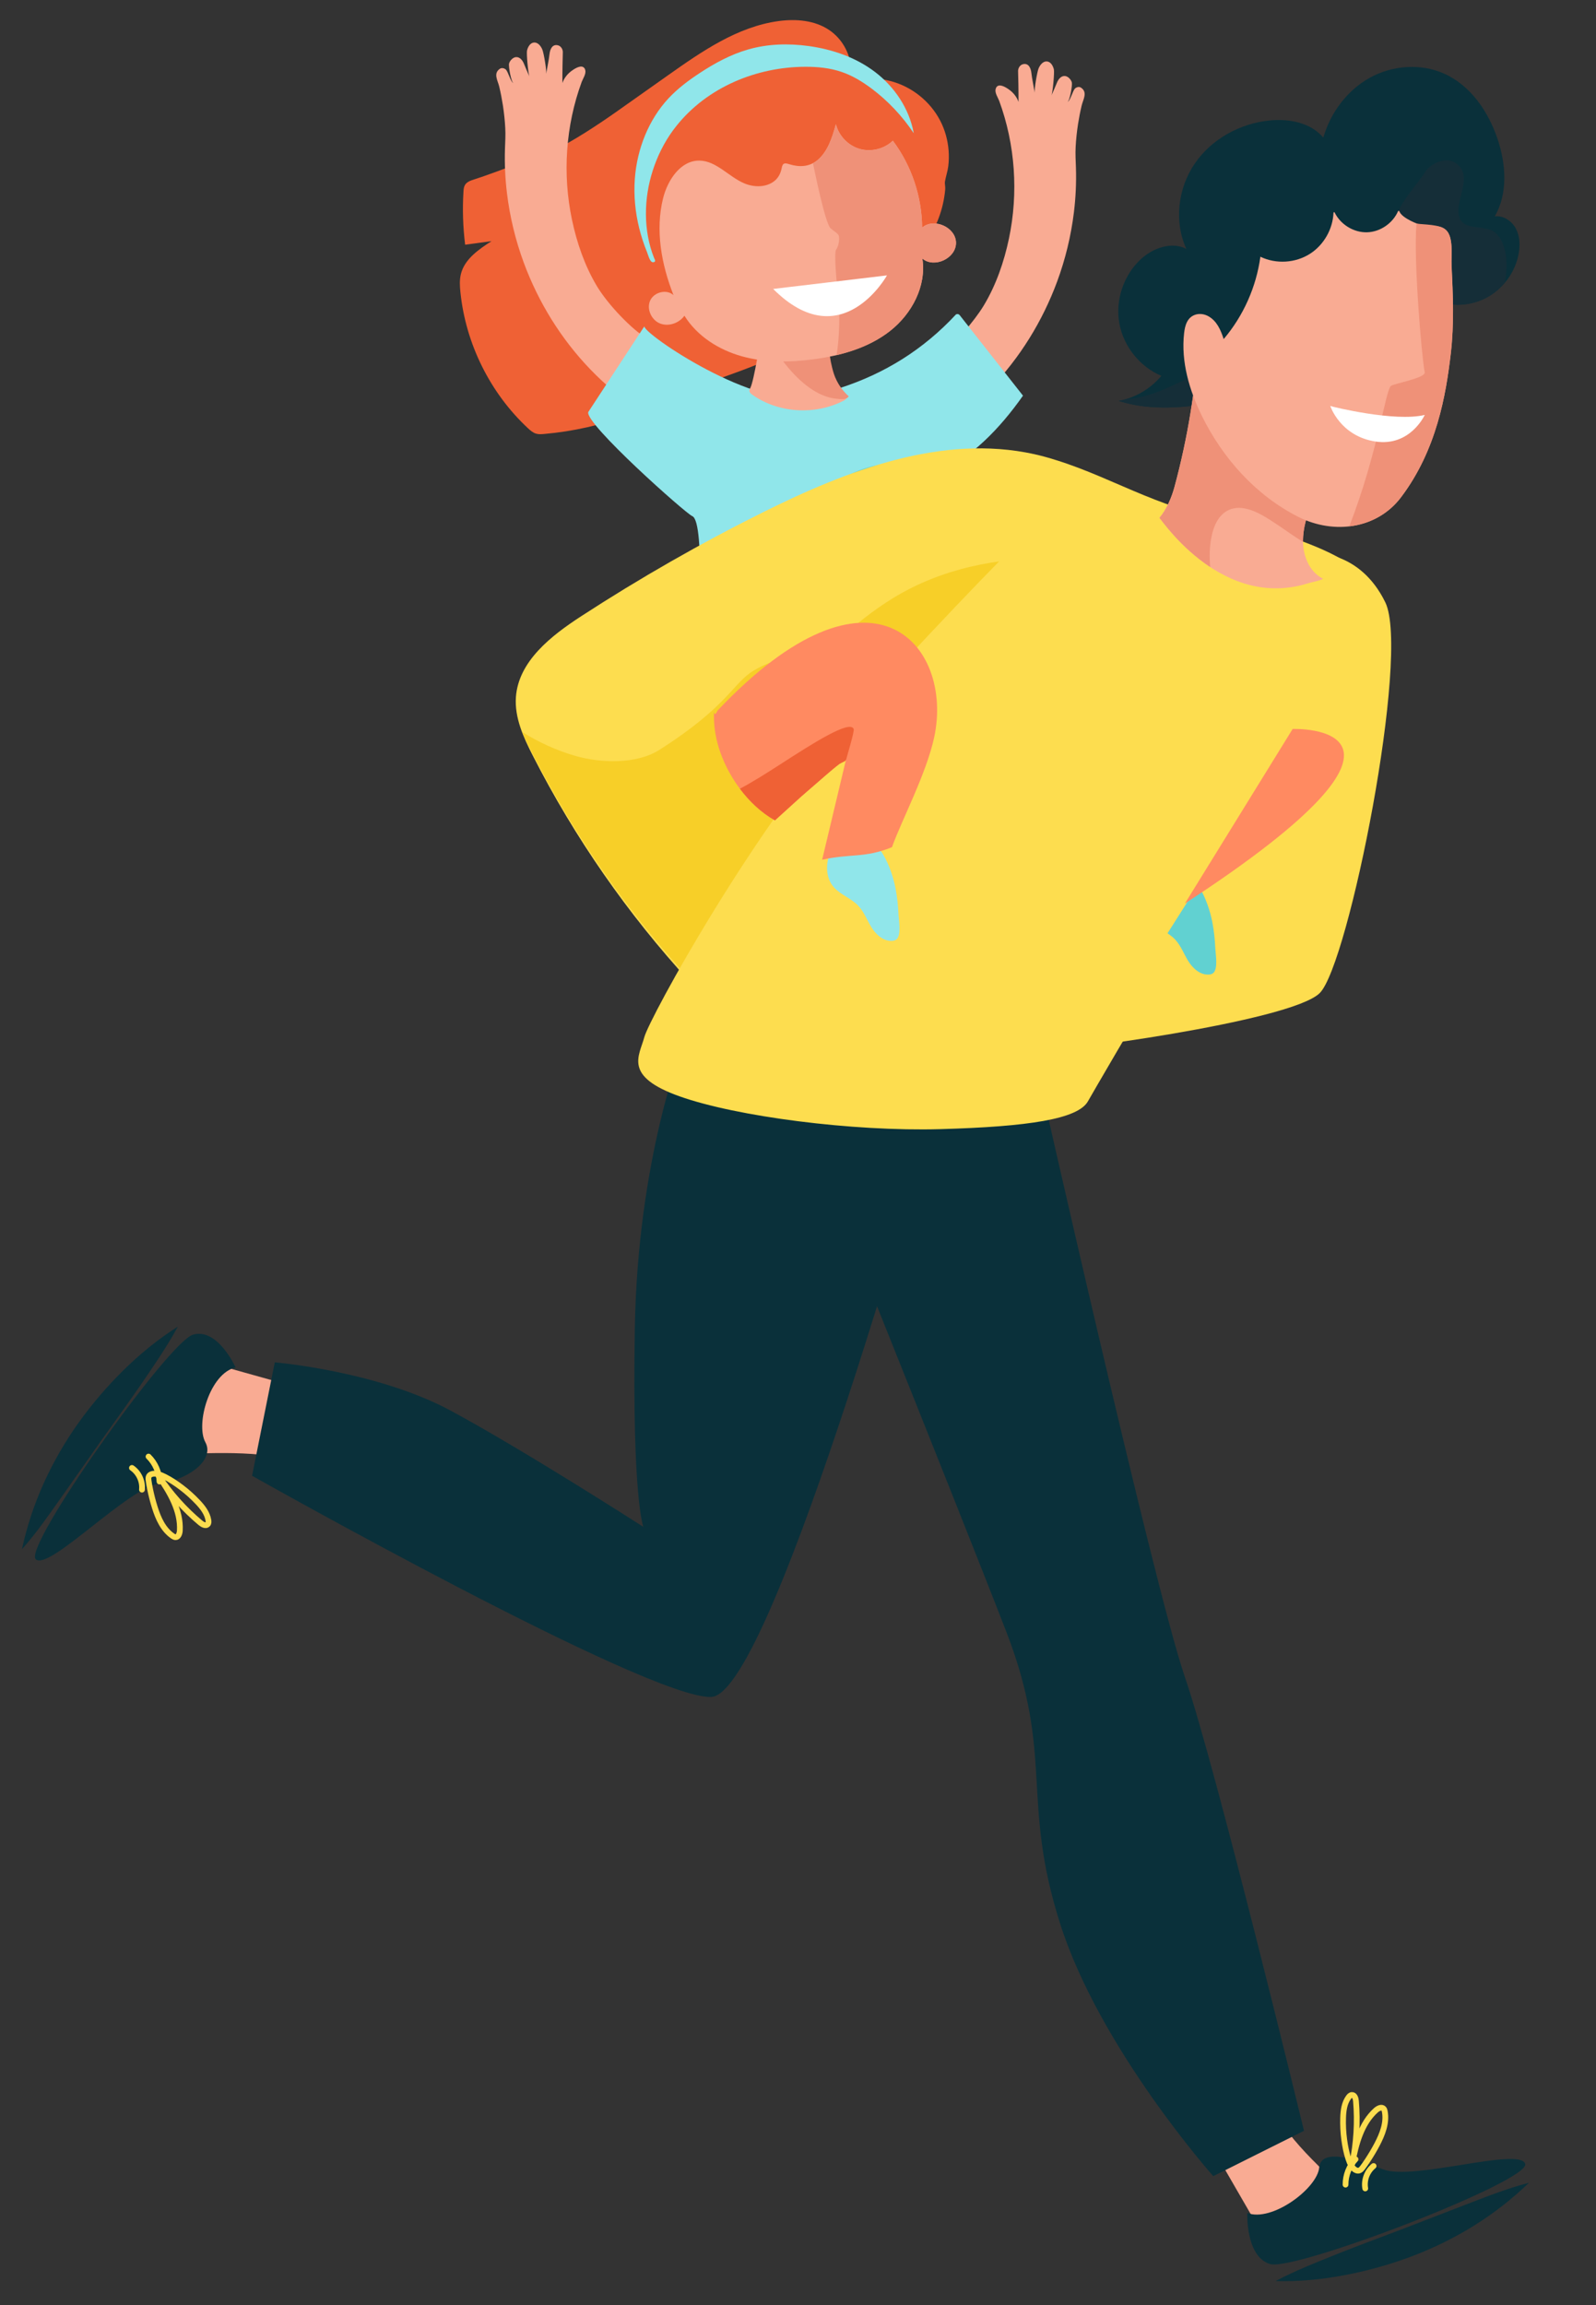
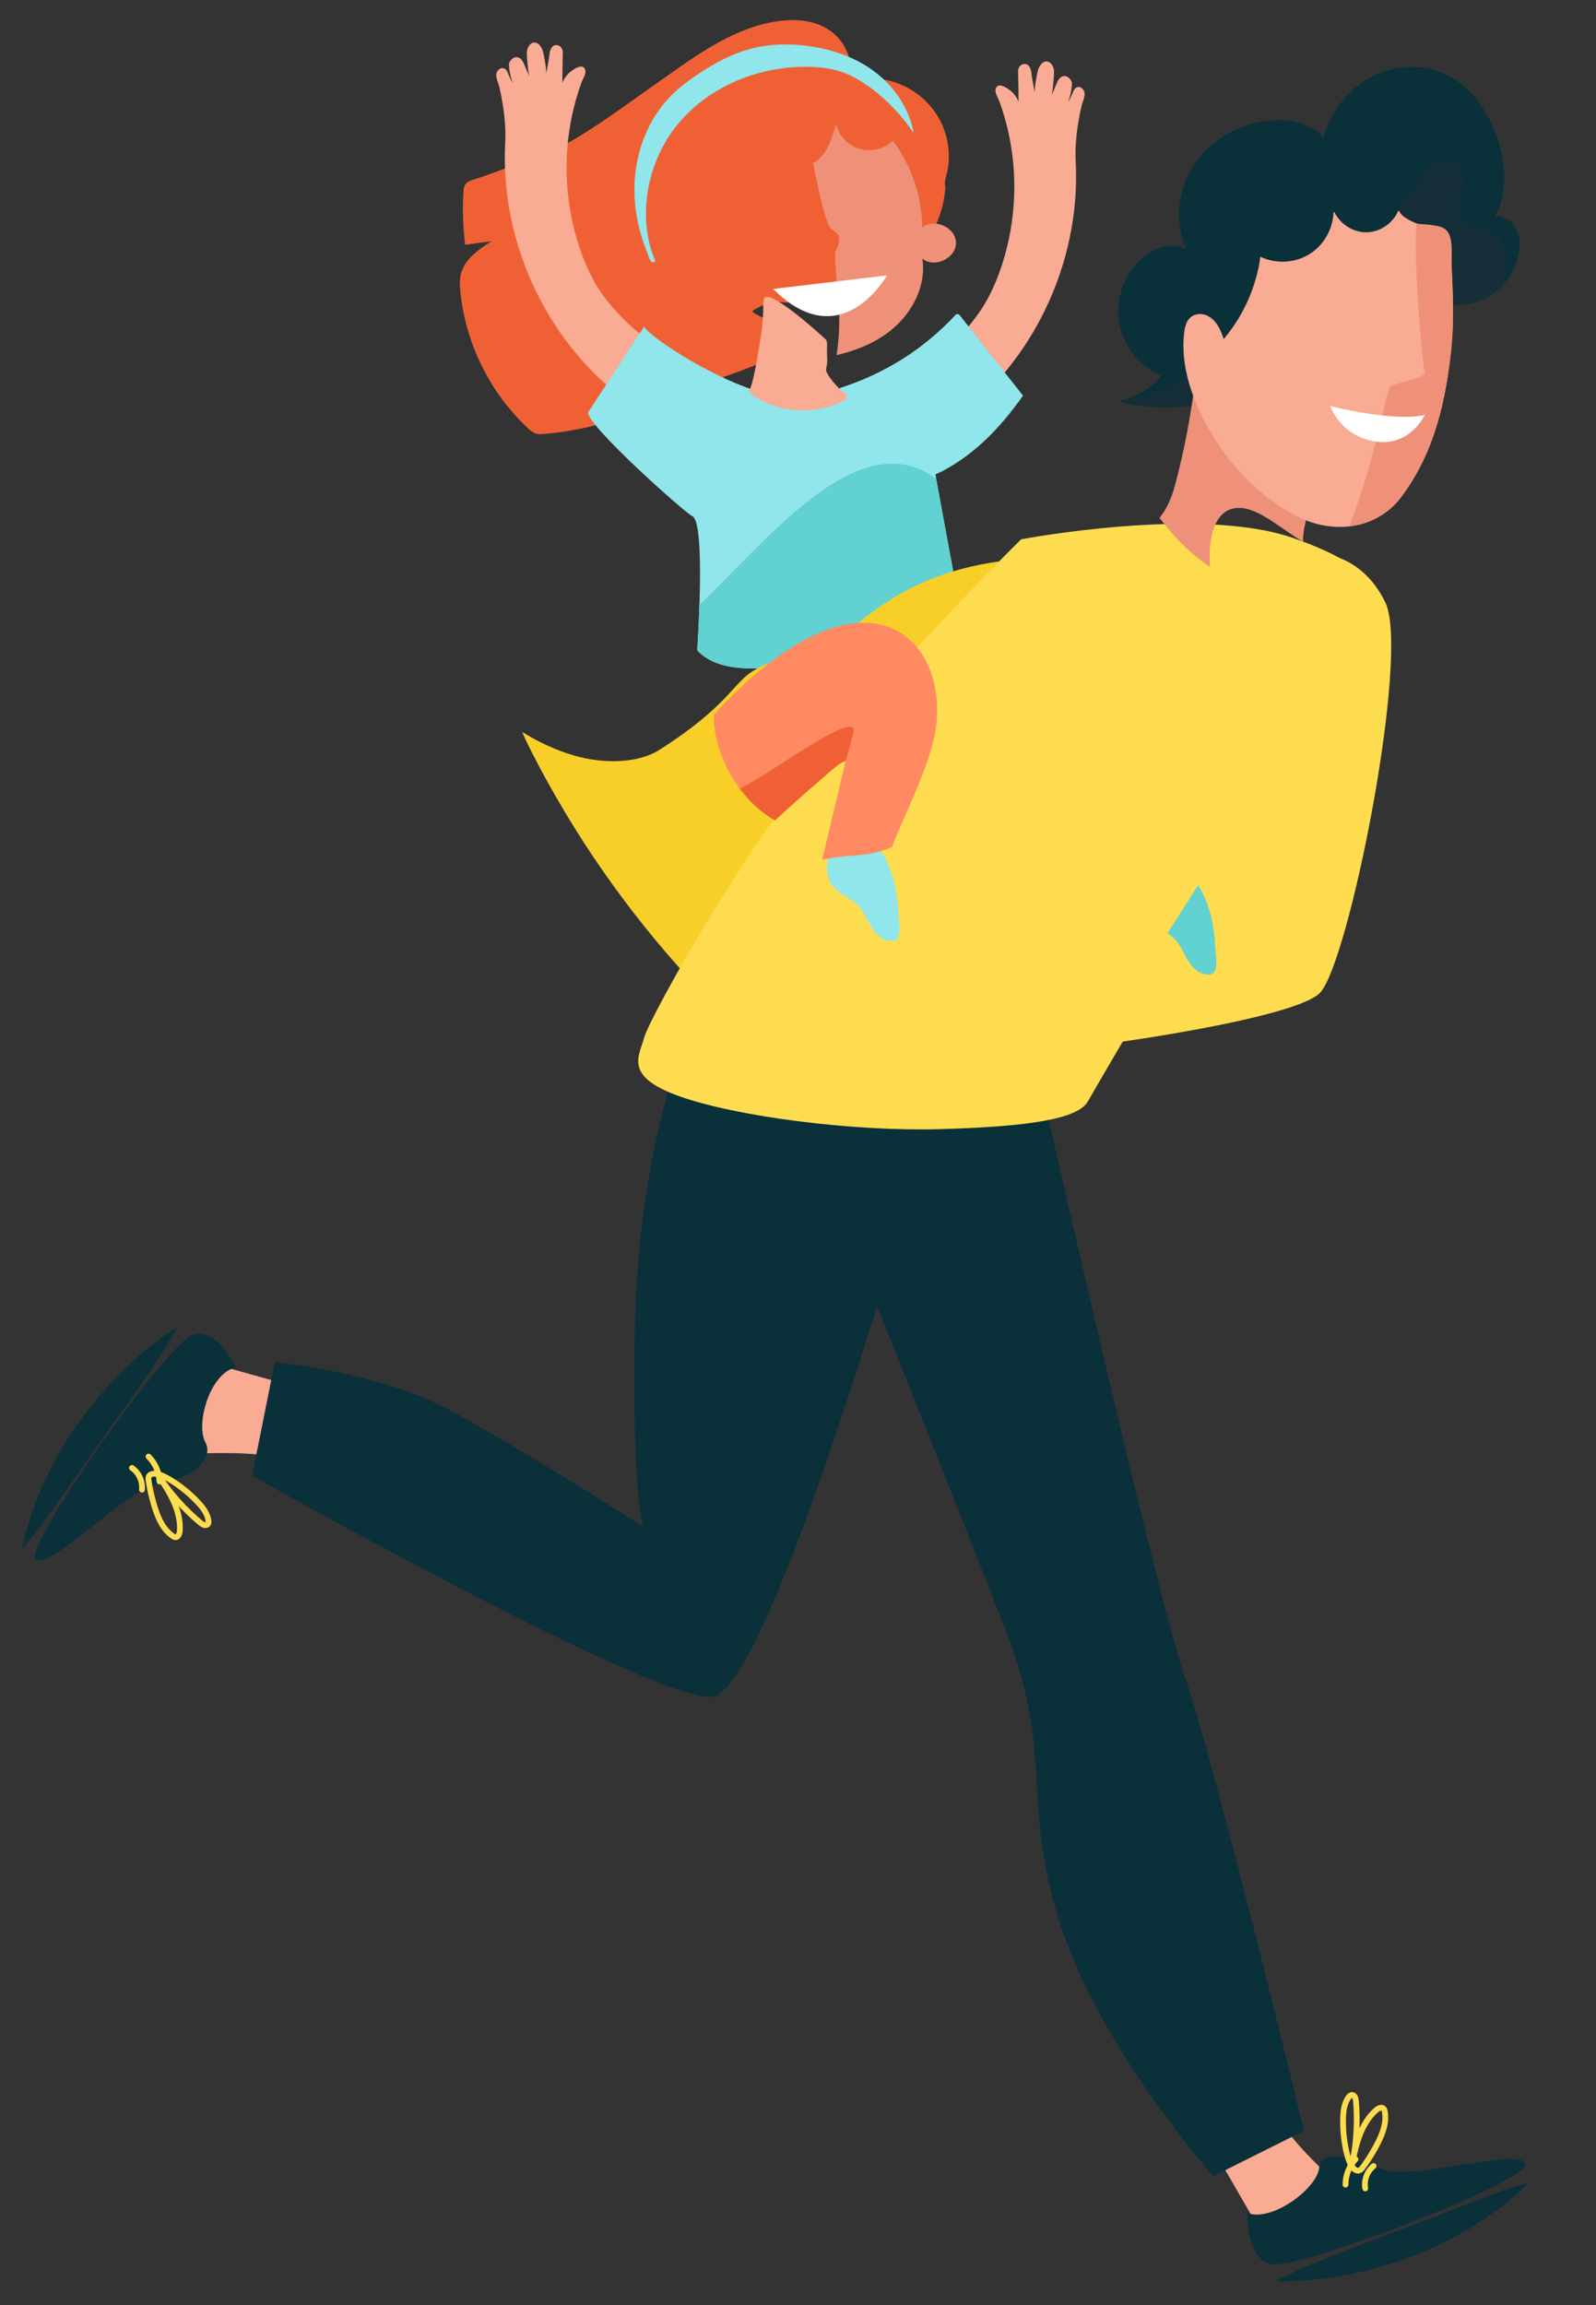
<svg xmlns="http://www.w3.org/2000/svg" version="1.1" id="Livello_1" x="0px" y="0px" viewBox="0 0 277 400" style="enable-background:new 0 0 277 400;" xml:space="preserve">
  <rect x="0" y="0" width="277" height="400" fill="#333333" stroke="none" />
  <style type="text/css"> .st0{fill:#F9AB93;} .st1{fill:#0A303A;} .st2{fill:none;stroke:#FDDD4F;stroke-linecap:round;stroke-linejoin:round;stroke-miterlimit:10;} .st3{fill:#EF6135;} .st4{fill:#90E6EA;} .st5{fill:#61D1D1;} .st6{fill:#FDDD4F;} .st7{fill:#F7CF28;} .st8{fill:#152E38;} .st9{fill:#EF9178;} .st10{fill:#F4A184;} .st11{fill:#CD6346;} .st12{fill:#FFFFFF;} .st13{fill:#FF8A61;} </style>
  <g>
    <g>
      <path class="st0" d="M210.9,373.53l8.53,14.76c0,0,3.28,0.66,8.53-0.98c5.25-1.64,6.56-6.23,6.56-6.23s-10.83-9.19-12.79-14.11 C219.76,362.04,209.92,365.65,210.9,373.53z" />
      <path class="st1" d="M216.48,384.02c0,0-0.33,7.55,3.94,8.86c4.26,1.31,45.27-14.43,44.29-17.39c-0.98-2.95-19.36,2.95-24.6,0.98 c-4.27-1.6-10.83-3.94-11.15-0.33C228.62,379.76,220.74,385.66,216.48,384.02z" />
      <g>
        <path class="st2" d="M233.11,367.48c0.04-1.24,0.21-2.53,0.94-3.53c0.14-0.2,0.34-0.4,0.58-0.41c0.47-0.03,0.67,0.58,0.71,1.05 c0.31,3.63,0.09,7.31-0.65,10.88c0.64-3.4,1.55-6.99,4.13-9.29c0.38-0.33,0.99-0.63,1.33-0.25c0.12,0.13,0.16,0.31,0.19,0.48 c0.37,1.96-0.41,3.94-1.33,5.7c-0.5,0.95-1.05,1.87-1.64,2.77c-0.3,0.45-0.6,0.9-0.93,1.33c-0.23,0.3-0.52,0.55-0.92,0.45 c-0.82-0.21-1.27-1.34-1.5-2.05c-0.35-1.07-0.57-2.2-0.72-3.32C233.13,370.02,233.07,368.75,233.11,367.48z" />
        <path class="st2" d="M235.26,374.7c-1.11,1.17-1.74,2.79-1.73,4.4" />
        <path class="st2" d="M238.4,375.87c-1.13,0.91-1.71,2.46-1.45,3.89" />
      </g>
      <g>
        <path class="st1" d="M221.4,395.83c3.62-1.91,7.3-3.33,10.94-4.8c3.65-1.44,7.28-2.79,10.9-4.16l10.84-4.18 c3.64-1.39,7.32-2.89,11.28-3.91c-2.93,2.83-6.09,5.29-9.52,7.43c-3.42,2.13-7.07,3.92-10.83,5.34 c-3.77,1.42-7.65,2.5-11.59,3.25C229.48,395.55,225.47,395.95,221.4,395.83z" />
      </g>
    </g>
    <g>
      <path class="st0" d="M53.45,241.26l-16.42-4.59c0,0-2.8,1.82-5.41,6.67c-2.61,4.84-0.33,9.04-0.33,9.04s14.16-1,19.01,1.14 C55.14,255.66,59.66,246.2,53.45,241.26z" />
      <path class="st1" d="M40.89,237.3c0,0-3.12-6.95-7.4-5.69s-29.71,37.08-27.26,39s16.04-12.56,21.61-13.22 c4.53-0.53,9.53-3.94,7.8-7.12C33.92,247.08,36.43,238.3,40.89,237.3z" />
      <g>
        <path class="st2" d="M34.32,260.66c0.85,0.9,1.65,1.93,1.85,3.15c0.04,0.24,0.05,0.52-0.12,0.7c-0.31,0.35-0.89,0.06-1.25-0.24 c-2.8-2.34-5.25-5.09-7.26-8.13c1.96,2.84,3.87,6.03,3.67,9.48c-0.03,0.5-0.26,1.15-0.76,1.13c-0.17-0.01-0.33-0.1-0.48-0.2 c-1.64-1.12-2.51-3.07-3.1-4.96c-0.32-1.02-0.59-2.06-0.81-3.12c-0.11-0.53-0.21-1.06-0.28-1.6c-0.05-0.38-0.03-0.76,0.33-0.97 c0.73-0.43,1.84,0.04,2.51,0.38c1.01,0.51,1.96,1.15,2.86,1.83C32.5,258.88,33.45,259.74,34.32,260.66z" />
        <path class="st2" d="M27.68,257.09c-0.05-1.61-0.75-3.2-1.9-4.33" />
        <path class="st2" d="M24.64,258.5c0.15-1.44-0.54-2.95-1.74-3.77" />
      </g>
      <g>
        <path class="st1" d="M30.87,230.21c-1.95,3.59-4.22,6.82-6.42,10.07c-2.23,3.22-4.5,6.37-6.75,9.52l-6.69,9.51 c-2.26,3.18-4.48,6.47-7.2,9.53c0.86-3.98,2.12-7.78,3.78-11.46c1.66-3.67,3.69-7.19,6.03-10.47c2.34-3.28,4.97-6.33,7.82-9.15 C24.32,234.94,27.43,232.38,30.87,230.21z" />
      </g>
    </g>
    <path class="st3" d="M108.7,18.18c2.42-1.71,4.84-3.42,7.26-5.13c5.87-4.15,12.04-8.42,19.16-9.39c3.03-0.41,6.29-0.15,8.82,1.57 c1.07,0.73,1.96,1.7,2.6,2.81c0.32,0.55,0.58,1.13,0.77,1.73c0.21,0.65,0.2,1.47,0.67,1.99c0.3,0.33,0.72,0.6,1.11,0.81 c1.66,0.92,3.62,1.03,5.43,1.49c3.69,0.94,6.92,3.51,8.67,6.9c0.83,1.6,1.31,3.37,1.45,5.17c0.07,0.91,0.05,1.82-0.06,2.72 c-0.11,0.9-0.42,1.75-0.57,2.64c-0.05,0.29,0,0.55,0.03,0.84c0.04,0.4-0.01,0.8-0.06,1.2c-0.11,0.85-0.27,1.69-0.49,2.52 c-0.44,1.65-1.1,3.25-1.97,4.72c-0.6,1.02-1.29,1.98-2.07,2.87c-3.18,3.6-7.66,5.86-12.3,7.14c-2.38,0.65-4.81,1.07-7.26,1.37 c-1.23,0.15-2.53,0.38-3.78,0.33c-0.75-0.03-1.47-0.25-2.22-0.08c-1.12,0.27-2.23,0.93-3.22,1.5c-1.06,0.6,10.19,4.29,9.23,5.03 c-2.56,1.96-5.7,3.21-8.67,4.39c-3.75,1.49-7.58,2.78-11.37,4.15c-1.73,0.62-3.45,1.26-5.14,1.95c-0.78,0.32-1.53,0.6-2.19,1.12 c-0.89,0.71-2.27,1.05-3.32,1.44c-4.75,1.76-9.73,2.89-14.77,3.33c-0.47,0.04-0.96,0.08-1.41-0.06c-0.53-0.16-0.97-0.54-1.38-0.92 c-6.58-6.12-10.83-14.69-11.74-23.63c-0.11-1.04-0.17-2.11,0.08-3.13c0.63-2.59,3.07-4.28,5.32-5.72 c-1.53,0.21-3.05,0.42-4.58,0.62c-0.38-3.06-0.48-6.16-0.29-9.23c0.02-0.39,0.06-0.79,0.25-1.12c0.32-0.56,1-0.79,1.62-0.99 c3.79-1.19,14.6-5.39,16.18-6.27C102.64,22.51,106.67,19.62,108.7,18.18z" />
    <path class="st0" d="M172.93,15.14c0.48-0.7,1.56-0.04,2.12,0.35c0.78,0.53,1.41,1.3,1.72,2.19c0.02-1.47-0.05-4.95-0.07-5.23 c-0.05-0.55,0.28-1.17,0.85-1.31c0.99-0.24,1.36,0.72,1.45,1.47c0.13,1.16,0.4,2.32,0.59,3.48c-0.1-0.63,0.42-3.65,0.67-4.23 c0.26-0.61,0.77-1.25,1.44-1.2c0.66,0.05,1.06,0.75,1.21,1.39c0.12,0.51-0.2,4.07-0.43,4.54c0.19-0.4,0.83-1.91,0.98-2.28 c0.22-0.54,0.7-1.17,1.36-1.12c0.53,0.03,1.09,0.62,1.21,1.13c0.12,0.51-0.39,3.28-0.77,3.38c0.48-0.13,0.93-2.01,1.34-2.36 c0.28-0.24,0.71-0.34,1.03-0.12c1.19,0.8,0.34,2.08,0.11,3.07c-0.26,1.08-0.47,2.17-0.64,3.26c-0.2,1.3-0.34,2.61-0.41,3.92 c-0.07,1.25,0.01,2.45,0.05,3.68c0.08,2.56-0.04,5.13-0.35,7.68c-0.5,4.1-1.48,8.14-2.91,12.02c-2.54,6.88-6.47,13.25-11.56,18.53 c-1.27,1.32-2.61,2.58-4.02,3.74c-2,1.65-2.88,0.87-3.93-1.23c-1.41-2.84-1.53-5.53,0.23-8.22c2-3.06,4.69-5.57,6.58-8.72 c2.11-3.52,3.49-7.54,4.33-11.54c1.67-7.92,1.1-16.31-1.69-23.91c-0.21-0.56-0.83-1.44-0.6-2.09 C172.85,15.29,172.89,15.21,172.93,15.14z" />
    <path class="st0" d="M101.45,11.86c-0.48-0.7-1.56-0.04-2.12,0.35c-0.78,0.53-1.41,1.3-1.72,2.19c-0.02-1.47,0.05-4.95,0.07-5.23 c0.05-0.55-0.28-1.17-0.85-1.31c-0.99-0.24-1.36,0.72-1.45,1.47c-0.13,1.16-0.4,2.32-0.59,3.48c0.1-0.63-0.42-3.65-0.67-4.23 c-0.26-0.61-0.77-1.25-1.44-1.2c-0.66,0.05-1.06,0.75-1.21,1.39c-0.12,0.51,0.2,4.07,0.43,4.54c-0.19-0.4-0.83-1.91-0.98-2.28 c-0.22-0.54-0.7-1.17-1.36-1.12c-0.53,0.03-1.09,0.62-1.21,1.13c-0.12,0.51,0.39,3.28,0.77,3.38c-0.48-0.13-0.93-2.01-1.34-2.36 c-0.28-0.24-0.71-0.34-1.03-0.12c-1.19,0.8-0.34,2.08-0.11,3.07c0.26,1.08,0.47,2.17,0.64,3.26c0.2,1.3,0.34,2.61,0.41,3.92 c0.07,1.25-0.01,2.45-0.05,3.68c-0.08,2.56,0.04,5.13,0.35,7.68c0.5,4.1,1.48,8.14,2.91,12.02c2.54,6.88,6.47,13.25,11.56,18.53 c1.27,1.32,2.61,2.58,4.02,3.74c2,1.65,2.88,0.87,3.93-1.23c1.41-2.84,4.63-6.28,1.85-7.9c-2.62-1.53-6.77-5.9-8.66-9.05 c-2.11-3.52-3.49-7.54-4.33-11.54c-1.67-7.92-1.1-16.31,1.69-23.91c0.21-0.56,0.83-1.44,0.6-2.09 C101.54,12.01,101.5,11.93,101.45,11.86z" />
    <path class="st4" d="M121.01,112.86c0,0,1.54-22.33-0.87-23.3c-1.13-0.46-18.69-16.08-18.04-18.06l9.73-14.87 c-0.06,1.37,19.4,14.61,28.87,12.14c6.66-1.74,5.03-1.42,5.03-1.42c7.76-2.49,14.52-6.68,20.17-12.77 c0.22-0.14,0.51-0.09,0.67,0.12l10.98,13.96c-4.06,5.77-8.98,10.83-15.2,13.68l4.16,22.6C166.5,104.93,130.42,123.11,121.01,112.86 z" />
    <path class="st5" d="M161.44,82.38c-8.04-5.06-16.99,0.94-23.19,6.2c-3.91,3.32-7.5,6.99-11.09,10.65 c-1.89,1.93-3.77,3.9-5.77,5.73c-0.14,4.34-0.39,7.89-0.39,7.89c9.4,10.25,45.49-7.92,45.49-7.92l-4.02-21.85 C162.14,82.84,161.8,82.6,161.44,82.38z" />
    <path class="st1" d="M180.06,185.72c0,0,20.18,89.56,25.59,105.31s20.67,78.73,20.67,78.73l-15.75,7.87c0,0-19.68-22.14-26.57-43.8 c-6.89-21.65-0.98-29.03-9.35-50.68c-8.37-21.65-38.87-97.43-38.87-97.43H180.06z" />
    <path class="st1" d="M162.84,190.64c0,0-28.54,103.34-39.37,103.83c-10.83,0.49-79.72-38.38-79.72-38.38l3.94-19.68 c0,0,17.71,1.48,30.51,8.37c12.79,6.89,33.46,20.18,33.46,20.18s-1.97-4.92-1.48-34.45c0.49-29.52,8.37-49.21,8.37-49.21 L162.84,190.64z" />
    <path class="st6" d="M228.18,95.99c0,0,7.87-0.44,12.25,8.53c4.37,8.97-6.34,62.77-11.37,67.8c-5.03,5.03-47.24,10.5-47.24,9.84 S228.18,95.99,228.18,95.99z" />
-     <path class="st6" d="M179.5,78.81c-15.97-3.52-32.39,2.77-47.03,10.06c-10.87,5.41-21.43,11.45-31.61,18.07 c-5.23,3.4-10.87,7.81-11.32,14.03c-0.25,3.57,1.31,6.99,2.94,10.17c7.25,14.22,16.45,27.46,27.24,39.22 c0.18,0.19,5.53-3.72,6.04-4.09c2.01-1.44,3.98-2.93,5.92-4.46c3.86-3.06,7.59-6.29,11.21-9.63c3.64-3.35,7.18-6.82,10.67-10.33 c3.52-3.54,6.98-7.13,10.45-10.72c3.47-3.59,6.93-7.18,10.45-10.71c3.49-3.5,7.03-6.96,10.68-10.3c3.63-3.33,7.35-6.54,11.22-9.58 c1.94-1.53,3.91-3.01,5.92-4.43c2-1.42,4.2-2.64,6.16-4.12c0.64-0.48,1.23-1.35,0.78-2.17c-0.49-0.88-2.24-0.93-3.11-1.18 c-2.58-0.74-5.1-1.69-7.59-2.71c-5.05-2.07-9.98-4.46-15.21-6.08C182.07,79.45,180.79,79.1,179.5,78.81z" />
    <path class="st7" d="M168.29,98.38c-4.64,1.1-9.1,2.86-13.18,5.34c-3.61,2.19-6.88,4.87-10.02,7.69 c-6.28,5.63-6.91,0.62-14.24,4.93c-3.66,2.15-4.37,6.12-16.4,13.78c-3.97,2.53-10.19,2.34-14.7,1.02 c-3.21-0.94-6.28-2.34-9.11-4.12c0.48,1.18,1.05,2.34,1.63,3.47c7.25,14.22,16.45,27.46,27.24,39.22c0.18,0.19,5.53-3.72,6.04-4.09 c2.01-1.44,3.98-2.93,5.92-4.46c3.86-3.06,7.59-6.29,11.21-9.63c3.64-3.35,7.18-6.82,10.67-10.33c3.52-3.54,6.98-7.13,10.45-10.72 c3.47-3.59,6.93-7.18,10.45-10.71c3.49-3.5,7.03-6.96,10.68-10.3c3.63-3.33,7.35-6.54,11.22-9.58c0.56-0.44,1.14-0.88,1.71-1.31 C188.22,96.43,177.93,96.1,168.29,98.38z" />
    <path class="st6" d="M177.22,93.59c0,0-9.84,9.62-27.99,29.52s-36.52,53.58-37.4,56.86c-0.87,3.28-3.72,6.78,6.12,10.28 s29.96,6.12,45.27,5.69s23.84-1.75,25.59-4.81c1.75-3.06,26.9-46.58,34.34-54.68c7.44-8.09,13.56-13.12,15.09-22.96 c1.53-9.84,2.41-14.43-13.78-20.12S177.22,93.59,177.22,93.59z" />
    <g>
      <g>
        <path class="st1" d="M257.78,51.77c3.01-1.51,5.23-4.5,5.81-7.81c0.25-1.46,0.19-3.03-0.52-4.33c-0.71-1.3-2.16-2.26-3.63-2.09 c2.29-4,1.95-9.04,0.48-13.41c-1.59-4.74-4.65-9.25-9.21-11.32c-4.09-1.86-9.05-1.49-12.98,0.69s-6.81,6.06-8.06,10.38 c-2.17-2.59-5.91-3.31-9.27-2.98c-5.16,0.5-10.13,3.22-13.05,7.5s-3.61,10.08-1.45,14.79c-2.59-1.33-5.85-0.14-7.97,1.85 c-2.95,2.78-4.38,7.09-3.66,11.07c0.72,3.99,3.55,7.53,7.29,9.11c-1.86,2.24-4.51,3.8-7.37,4.35c7.09,2.26,14.76,0.74,22.04-0.8 c8.99-1.9,18.54-4.09,24.96-10.65c1.88-1.92,4.34-6.04,7.23-6.17c1.34-0.06,3.01,0.95,4.5,0.95 C254.6,52.9,256.27,52.52,257.78,51.77z" />
        <path class="st8" d="M216.76,65.68c-0.65-0.74-1.5-1.26-2.44-1.53c-2.59-0.75-5.34,0.28-7.69,1.32 c-2.37,1.05-4.69,2.26-7.17,3.04c-1.28,0.4-2.59,0.67-3.91,0.72c-0.45,0.14-0.9,0.26-1.36,0.35c7.09,2.26,14.76,0.74,22.04-0.8 c0.64-0.13,1.28-0.27,1.92-0.41C217.88,67.38,217.44,66.44,216.76,65.68z" />
        <path class="st8" d="M260.96,42.61c-0.24-0.7-0.6-1.35-1.1-1.9c-0.24-0.26-0.51-0.52-0.83-0.68c-0.29-0.14-0.61-0.24-0.92-0.31 c-0.68-0.15-1.37-0.22-2.05-0.32c-0.61-0.09-1.25-0.2-1.8-0.5c-0.75-0.41-1.1-1.24-1.14-2.06c-0.05-0.87,0.15-1.73,0.36-2.57 c0.22-0.89,0.47-1.78,0.56-2.7c0.08-0.83-0.01-1.69-0.49-2.39c-0.44-0.64-1.19-1.18-1.96-1.32c-1.49-0.26-3.5,0.77-4.18,1.91 c-0.96,1.6-4.73,5.79-4.94,7.63c-0.08,0.72,1.15,2.29,1.2,3.01c0.04,0.02,1.4,0.62,1.42,0.67c0.18,0.68,1.85-2.04,1.98-1.35 c0.06,0.11,0.12,0.21,0.19,0.31c0.07,0.1,0,0.2-0.09,0.22c0.18,1.03,0.32,2.07,0.43,3.11c0.17,1.62,0.3,3.24,0.19,4.87 c-0.09,1.33-0.31,2.65-0.56,3.96c0.39-0.16,0.79-0.26,1.2-0.28c1.34-0.06,3.01,0.95,4.5,0.95c1.68,0,3.36-0.37,4.86-1.13 c1.3-0.65,2.45-1.58,3.38-2.69c0.14-0.72,0.24-1.45,0.28-2.18C261.52,45.47,261.43,43.97,260.96,42.61z" />
-         <path class="st0" d="M208.07,58.74c-0.54,8.67-1.95,17.29-4.21,25.68c-0.5,1.87-1.38,3.96-2.63,5.43 c0.65,0.73,10.98,15.99,25.77,11.38c0.9-0.28,1.83-0.38,2.65-0.78c-1.19-0.6-2.13-1.63-2.7-2.86c-1.58-3.4-0.58-7.06,0.74-10.35 c4.57-11.41,13.19-22.09,11.16-34.51c-0.23-1.39-0.97-2.67-2.13-3.47c-3.65-2.52-7.54,1.62-10.64,4.46 c-4.23,3.87-10.13,5.8-15.83,5.34l-2.17-0.56C208.09,58.56,208.08,58.65,208.07,58.74c0.06,0.01,0.13,0.02,0.19,0.04 C208.2,58.76,208.14,58.75,208.07,58.74z" />
        <path class="st9" d="M210.26,93.17c0.38-1.94,1.3-4.07,3.3-4.79c2.67-0.96,5.74,1.09,7.85,2.48c1.54,1.01,3.1,2.19,4.75,3.16 c-0.05-2.3,0.68-4.61,1.55-6.78c4.57-11.41,13.19-22.09,11.16-34.52c-0.23-1.39-0.97-2.67-2.13-3.47 c-3.65-2.52-7.54,1.62-10.64,4.46c-4.23,3.87-10.13,5.8-15.83,5.34l-2.17-0.56c-0.01,0.09-0.01,0.17-0.02,0.26 c0.06,0.01,0.13,0.03,0.19,0.04c-0.06-0.01-0.13-0.02-0.19-0.04c-0.54,8.67-1.95,17.29-4.21,25.68c-0.5,1.87-1.38,3.96-2.63,5.43 c0.35,0.4,3.57,5.08,8.8,8.54C209.89,96.64,209.92,94.88,210.26,93.17z" />
        <path class="st10" d="M208.09,61.08C208.09,61.08,208.09,61.08,208.09,61.08c-0.37-0.09-0.73-0.17-1.1-0.25 C207.35,60.93,207.72,61.01,208.09,61.08z" />
        <path class="st11" d="M206.99,60.83c0.36,0.09,0.73,0.18,1.1,0.25c0,0,0,0,0-0.01C207.72,61,207.36,60.91,206.99,60.83z" />
        <path class="st11" d="M208.09,61.08C208.09,61.08,208.09,61.08,208.09,61.08c-0.37-0.09-0.73-0.17-1.1-0.25 C207.35,60.93,207.72,61.01,208.09,61.08z" />
        <path class="st0" d="M243.15,86.3c-4.12,5.45-11.57,6.52-17.76,3.42c-7.33-3.68-13.11-10.1-16.75-17.46 c-2.21-4.48-3.69-9.48-3.13-14.44c0.15-1.33,0.53-2.78,2.01-3.23c0.75-0.22,1.56-0.08,2.23,0.3c1.47,0.84,2.13,2.41,2.63,3.95 c3.42-4.03,5.66-9.05,6.37-14.29c2.71,1.31,6.08,1.11,8.61-0.51c2.4-1.53,3.96-4.28,4.08-7.12c0-0.11,0.15-0.14,0.2-0.04 c1.02,2.08,3.3,3.49,5.62,3.43c2.29-0.06,4.46-1.56,5.38-3.65c0.05-0.1,0.19-0.1,0.23,0.01c0.44,1.2,3.27,2.28,4.05,2.46 c1.42,0.33,2.78-0.27,3.96,0.72c1.43,1.2,0.96,4.51,1.04,6.17c0.25,5.09,0.46,10.23-0.13,15.29 C250.96,68.53,249.34,78.12,243.15,86.3z" />
        <path class="st9" d="M247.27,64.61c0.19,0.98-5.25,1.93-5.85,2.35c-0.95,0.66-2.28,11.6-7.24,24.38c3.48-0.4,6.72-2.07,8.97-5.04 c6.19-8.18,7.81-17.77,8.66-24.99c0.59-5.07,0.37-10.2,0.13-15.29c-0.08-1.67,0.39-4.98-1.04-6.17c-1.12-0.94-3.7-0.85-5.05-1.05 C245.29,44.77,246.73,61.83,247.27,64.61z" />
        <path class="st12" d="M247.28,72c-5.18,1.27-16.16-1.44-16.4-1.55c0,0,1.71,5.21,7.8,6.16C244.77,77.56,247.28,72,247.28,72z" />
      </g>
    </g>
    <path class="st4" d="M155.62,162.98c-0.22,0.21-0.54,0.28-0.84,0.29c-1.51,0.06-2.77-1.12-3.55-2.38 c-0.77-1.26-1.28-2.69-2.31-3.76c-1.2-1.24-2.98-1.84-4.15-3.11c-2.67-2.88-0.76-9.14,3.65-9.15c4.26-0.01,6.38,6.06,7,9.25 c0.3,1.53,0.46,3.09,0.53,4.64C156,159.77,156.45,162.2,155.62,162.98z" />
    <path class="st5" d="M210.4,159.97c-0.34-1.75-1.13-4.36-2.48-6.36c-1.77,2.78-3.53,5.56-5.29,8.35c0.46,0.31,0.9,0.63,1.27,1.02 c1.03,1.07,1.54,2.5,2.31,3.76c0.77,1.26,2.03,2.44,3.55,2.38c0.3-0.01,0.62-0.08,0.84-0.29c0.82-0.78,0.38-3.21,0.33-4.22 C210.86,163.05,210.7,161.5,210.4,159.97z" />
    <path class="st13" d="M124.51,123.33c-0.73,1.67-0.58-1.03-0.6,0.8c-0.05,4.37,1.62,8.66,4.11,12.2c1.68,2.39,3.88,4.58,6.47,6.03 c2.28-2.05,4.49-4.1,5.33-4.81c3.17-2.7,5.8-5.2,7-5.69l-4.13,17.33c5.02-1.11,7.35-0.24,12.12-2.18 c1.63-4.59,5.96-12.71,7.33-19.08C165.56,111.97,151.41,94.9,124.51,123.33z" />
    <path class="st3" d="M148.16,126.5c-0.65-1.62-7.05,2.46-12.74,6.14c-2.3,1.48-4.59,2.94-7,4.23c1.63,2.18,3.69,4.15,6.08,5.49 c2.28-2.05,4.49-4.1,5.33-4.81c2.38-2.03,4.46-3.94,5.86-4.98c1.01-0.57,1.07-0.35,1.25-1.06 C147.07,130.96,148.32,126.91,148.16,126.5z" />
    <g>
      <g>
        <path class="st0" d="M143.35,58.94c0.32,0.3,0.16,1.7,0.17,2.09c0.02,0.67,0.09,1.36,0.03,2.02c-0.03,0.38-0.18,0.77-0.17,1.15 c0.04,1.01,2.48,3.52,2.96,3.83c0.05,0.03,0.16,0.1,0.3,0.19c0.45,0.28,0.44,0.95-0.03,1.21c-4.96,2.66-11.45,2.33-16.05-0.94 c-0.24-0.17-0.5-0.39-0.5-0.69c0-0.17,0.08-0.32,0.16-0.47c0.64-1.18,1.86-8.84,2.02-10.45c0.09-0.86,0.16-1.73,0.22-2.59 c0.05-0.67-0.12-1.9,0.18-2.5C133.53,49.99,142.35,57.98,143.35,58.94z" />
-         <path class="st9" d="M132.25,55.38c-0.03,0.44-0.08,0.87-0.11,1.3c6.48,12.3,12.28,12.41,13.15,12.52 c0.52,0.07,1.67,0.22,2.01-0.43c-0.87-0.78-1.59-1.73-2.11-2.78c-0.36-0.71-0.58-1.44-0.77-2.21c-0.33-1.32-0.52-2.67-0.59-4.03 c-0.02-0.41-0.03-0.82-0.04-1.23c0-0.07,0.03-0.31-0.03-0.37c-1-0.96-10.49-9.89-11.37-8.09 C132.09,50.66,132.3,54.71,132.25,55.38z" />
      </g>
    </g>
-     <path class="st13" d="M205.65,156.79l18.7-30.29C224.35,126.5,253.77,125.41,205.65,156.79z" />
+     <path class="st13" d="M205.65,156.79l18.7-30.29z" />
    <g>
      <g>
-         <path class="st0" d="M134.33,31.47c-1.44,1.08-3.49,1.05-5.15,0.35c-2.72-1.15-4.85-3.92-7.8-3.95 c-3.26-0.03-5.49,3.35-6.29,6.51c-1.39,5.56-0.3,11.49,1.8,16.83c-1.19-1.08-3.37-0.53-4.04,0.93c-0.67,1.46,0.19,3.37,1.67,3.98 s3.33-0.02,4.27-1.33c2.19,3.53,5.94,5.91,9.94,7.03c4,1.12,8.24,1.08,12.36,0.54c4.77-0.62,9.59-1.96,13.38-4.93 s6.36-7.81,5.61-12.57c2.05,1.75,5.86-0.03,5.84-2.73c-0.02-2.7-3.85-4.41-5.88-2.63c-0.04-5.4-1.84-10.77-5.08-15.09 c-1.49,1.44-3.78,2-5.77,1.42c-1.99-0.58-3.62-2.27-4.11-4.29c-0.65,2.3-1.39,4.76-3.24,6.28c-1.42,1.17-3.17,1.2-4.84,0.68 c-0.89-0.28-1.16-0.21-1.34,0.7C135.49,30.1,135.06,30.92,134.33,31.47z" />
        <path class="st9" d="M160.05,39.52c-0.04-5.4-1.84-10.77-5.08-15.09c-1.49,1.44-3.78,2-5.77,1.42c-1.99-0.58-3.62-2.27-4.11-4.29 c-0.65,2.3-1.39,4.76-3.24,6.28c-0.24,0.2-0.49,0.36-0.75,0.5c0.22,1.05,2.1,10.37,3.04,11.26c0.42,0.4,0.95,0.67,1.33,1.11 c0.39,0.44,0.05,2.13-0.35,2.6c-0.41,0.48,0.09,6,0.34,7.72c0.13,0.88,0.15,1.78,0.18,2.66c0.03,0.96,0.04,1.92,0.01,2.87 c-0.05,1.7-0.19,3.39-0.45,5.07c3.35-0.79,6.57-2.07,9.27-4.19c3.79-2.97,6.36-7.81,5.61-12.57c2.05,1.75,5.86-0.03,5.84-2.73 C165.91,39.46,162.07,37.74,160.05,39.52z" />
        <path class="st12" d="M134.19,50.14l19.75-2.35C153.95,47.79,146.04,62,134.19,50.14z" />
        <path class="st12" d="M140.45,50.22c0,0,0.26,2.18,0.66,2.42c0.71,0.44,2.46-0.17,2.46-0.17l-0.34-2.61L140.45,50.22z" />
      </g>
    </g>
    <path class="st4" d="M117.36,21.9c5.41-6.82,14.01-10.28,22.38-10.31c2.15-0.01,4.32,0.2,6.35,0.9c1.88,0.64,3.61,1.7,5.21,2.9 c2.82,2.12,5.29,4.74,7.29,7.73c-0.78-4.3-3.37-8.08-6.72-10.63s-7.41-3.93-11.52-4.5c-3.5-0.48-7.1-0.39-10.52,0.6 c-3,0.86-5.8,2.38-8.44,4.12c-1.91,1.26-3.77,2.65-5.36,4.35c-3.46,3.71-5.47,8.8-5.85,13.96c-0.21,2.9,0.07,5.82,0.77,8.62 c0.35,1.4,0.8,2.77,1.34,4.1c0.18,0.44,0.44,1.5,0.85,1.72c0.13,0.07,0.43,0.07,0.52-0.08c0.12-0.19-0.08-0.46-0.15-0.64 c-0.94-2.37-1.39-4.95-1.4-7.53c-0.02-2.6,0.4-5.2,1.2-7.67c0.8-2.48,1.97-4.83,3.49-6.91C116.99,22.37,117.17,22.13,117.36,21.9z" />
  </g>
</svg>